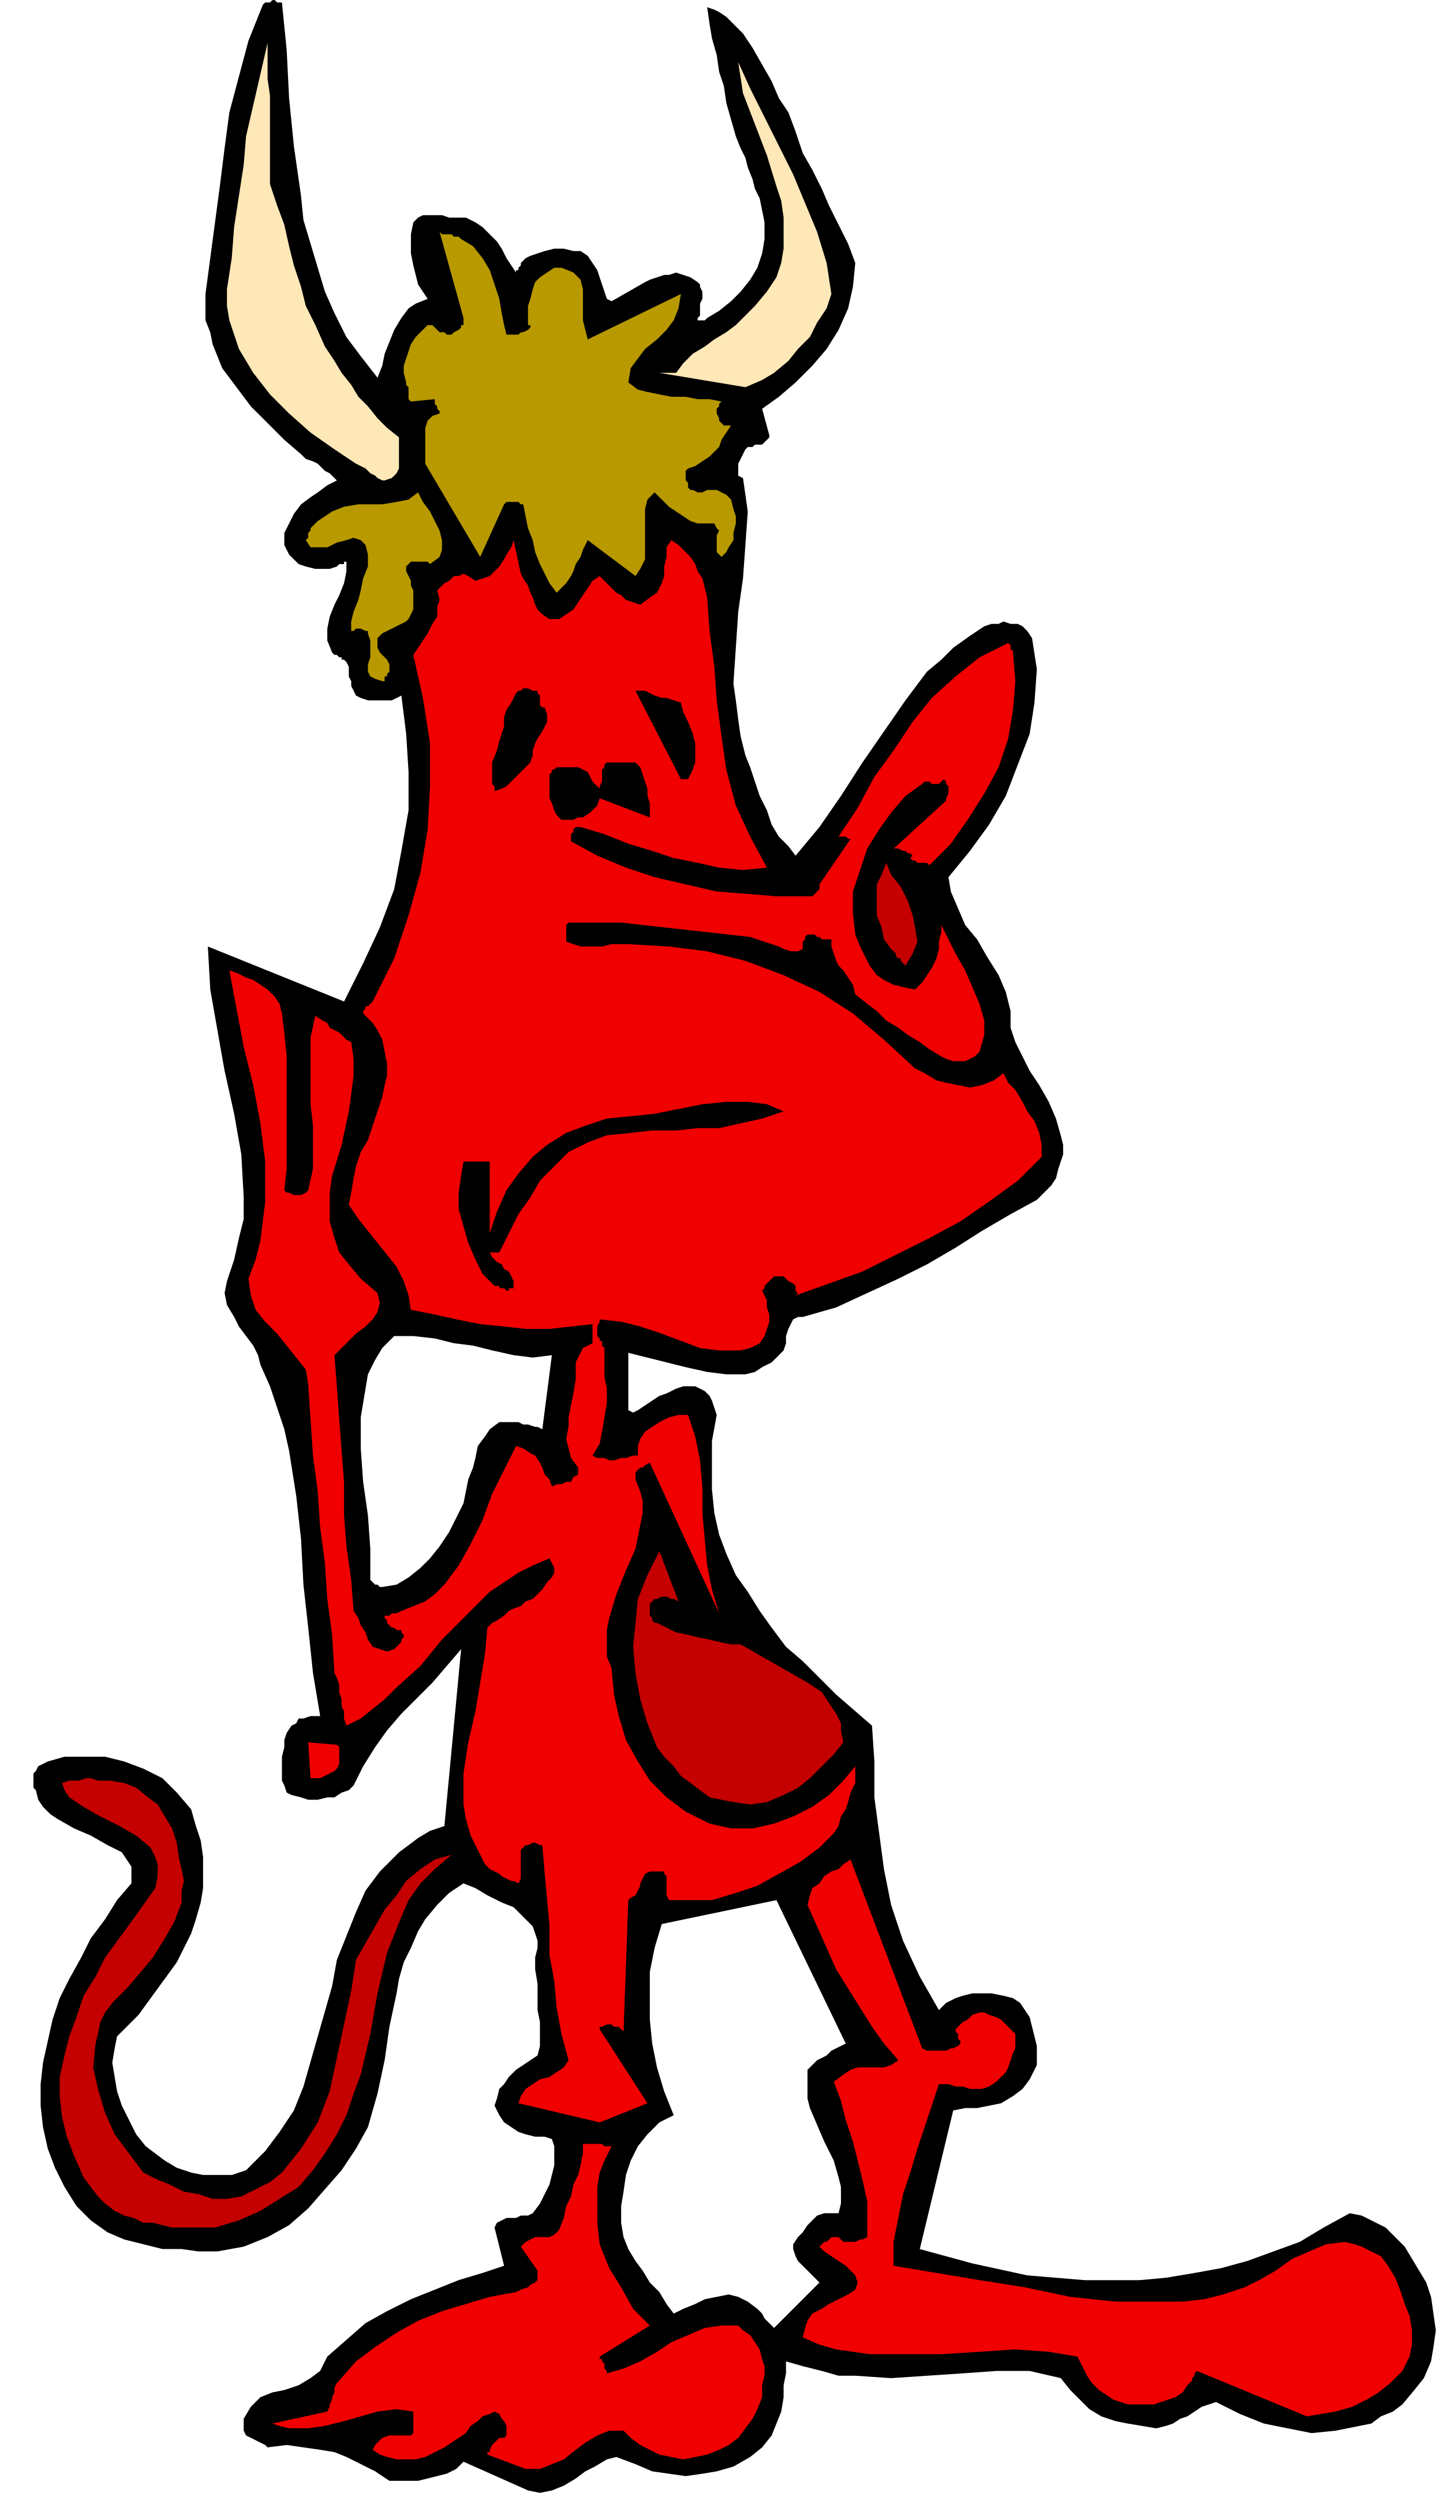
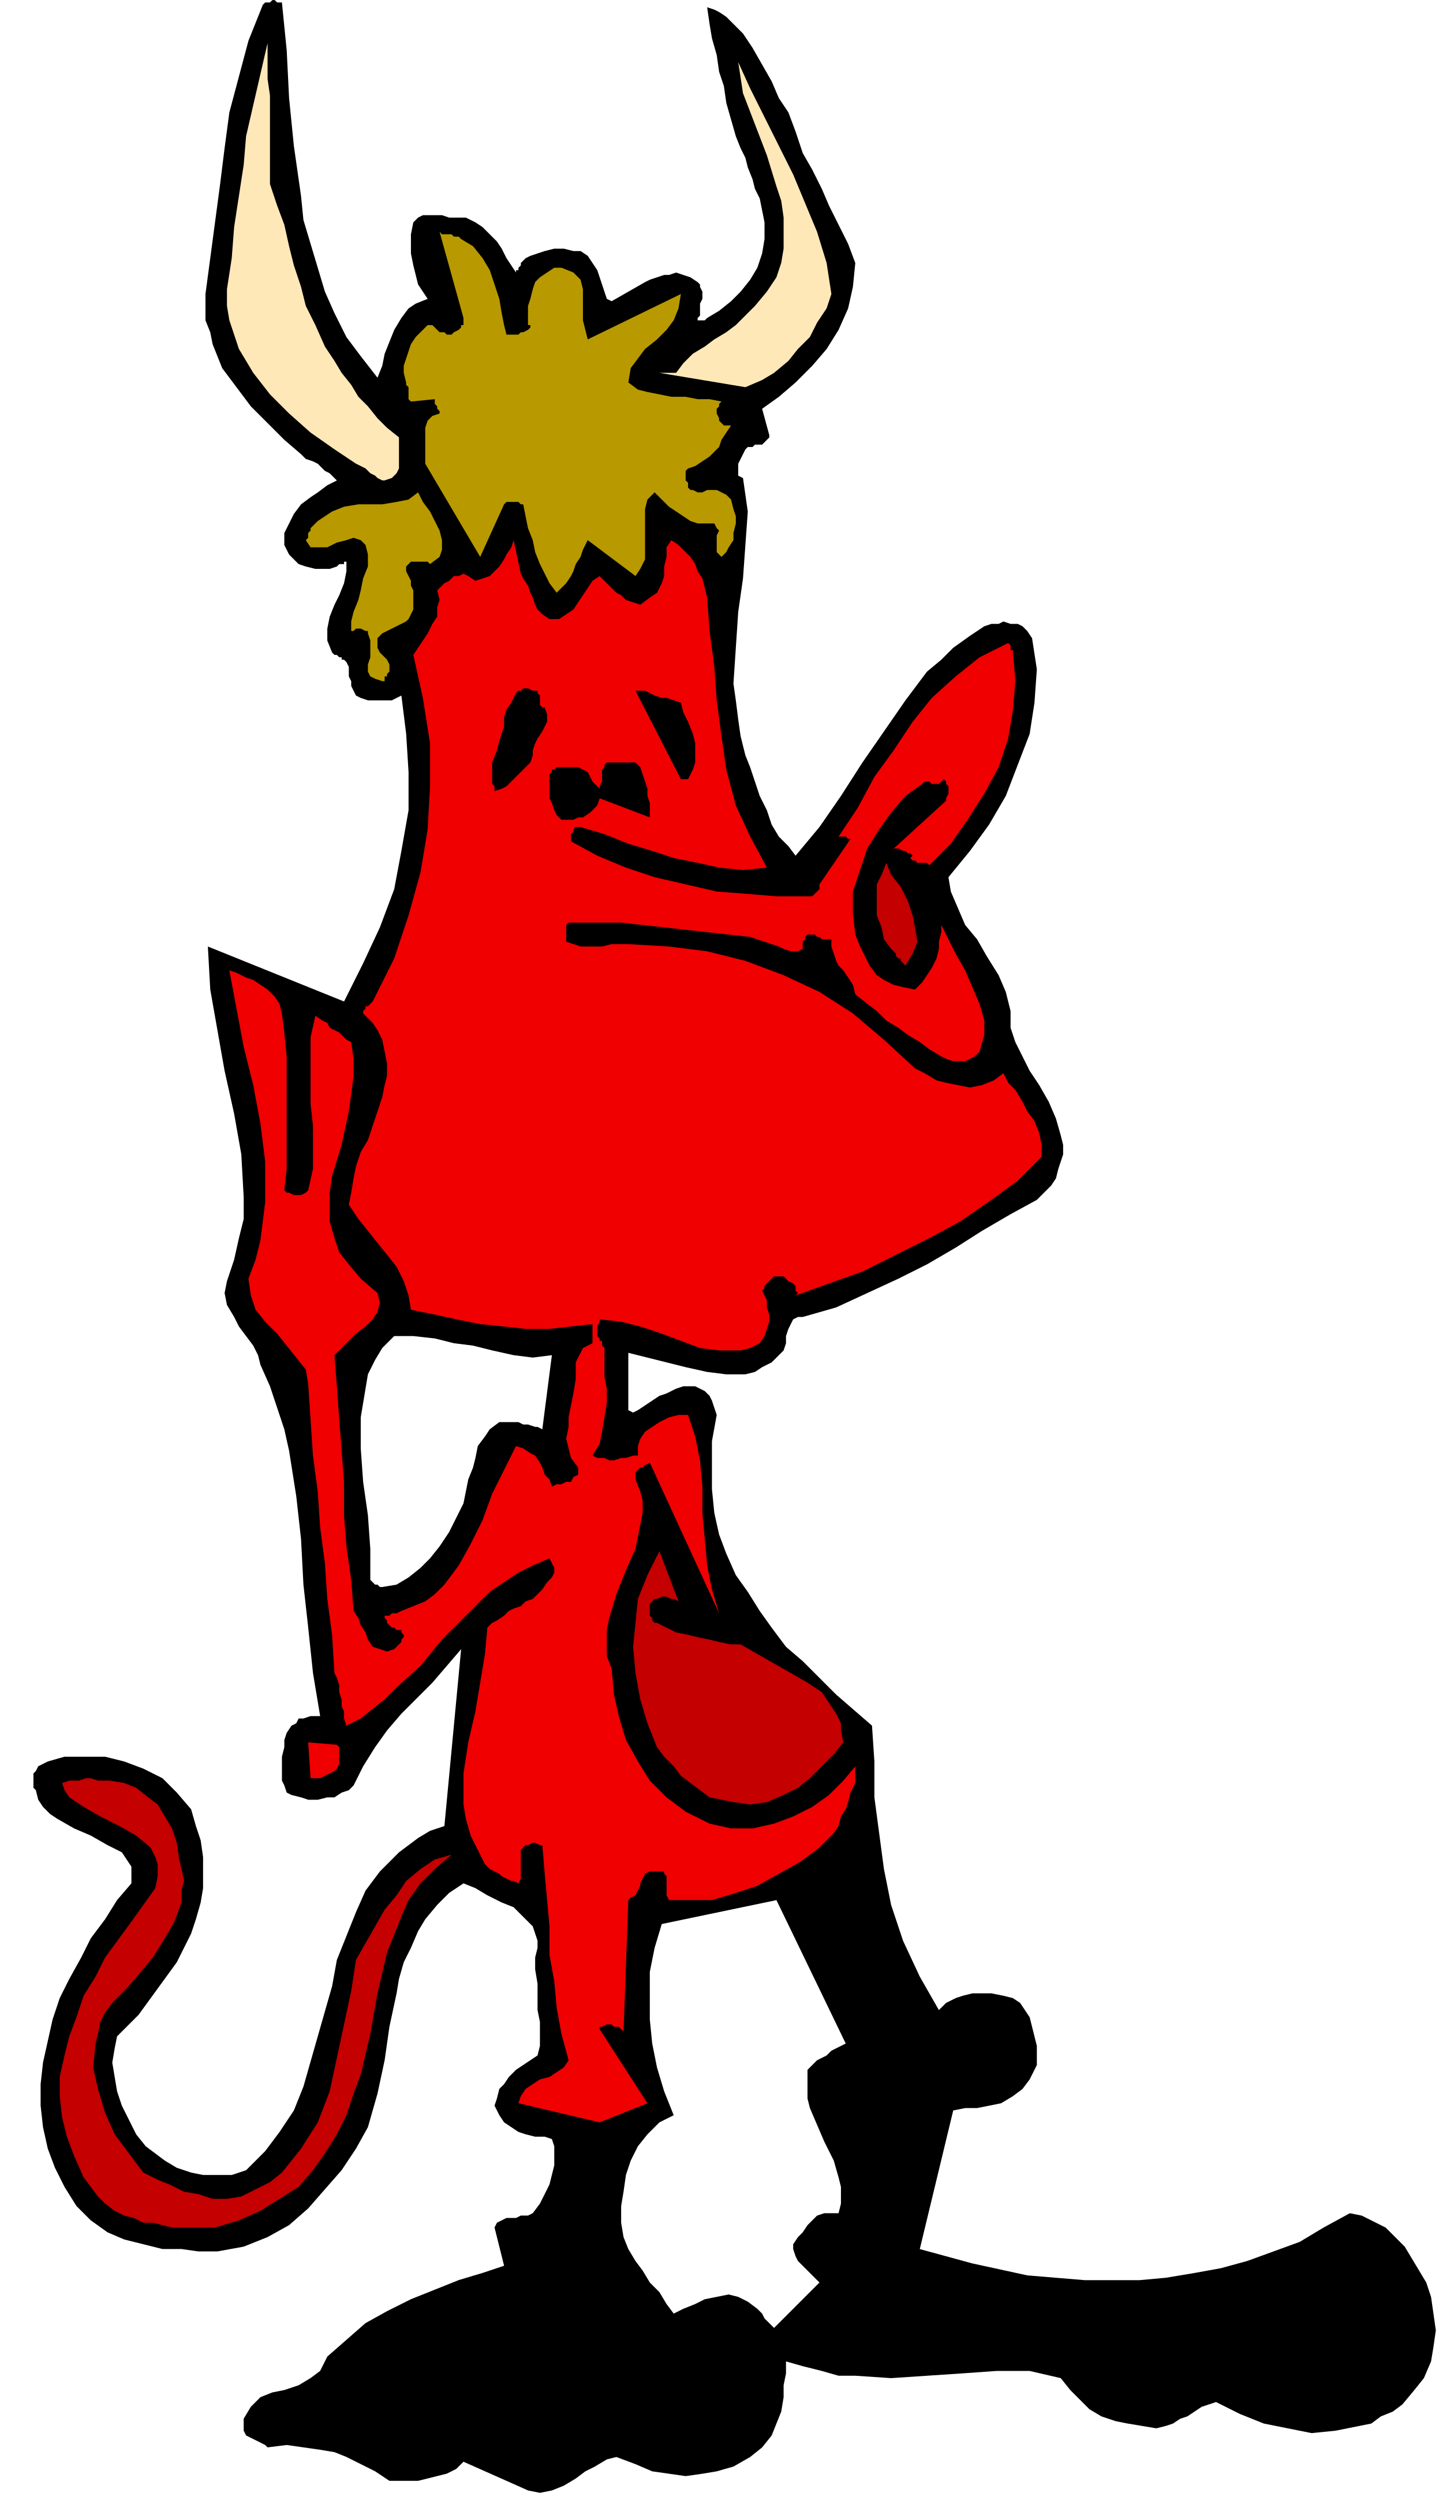
<svg xmlns="http://www.w3.org/2000/svg" fill-rule="evenodd" height="3.484in" preserveAspectRatio="none" stroke-linecap="round" viewBox="0 0 604 1046" width="2.012in">
  <style>.brush1{fill:#000}.pen1{stroke:none}.brush2{fill:#f00000}.brush3{fill:#c40000}</style>
  <path class="pen1 brush1" d="m221 1042 5 1 5-1 5-2 5-3 4-3 4-2 5-3 4-1 8 3 7 3 7 1 7 1 7-1 6-1 7-2 7-4 5-4 4-5 2-5 2-5 1-6v-5l1-5v-5l7 2 8 2 7 2h7l15 1 15-1 15-1 14-1h14l13 3 4 5 4 4 4 4 5 3 6 2 5 1 6 1 6 1 4-1 3-1 3-2 3-1 3-2 3-2 3-1 3-1 10 5 10 4 10 2 10 2 10-1 10-2 5-1 4-3 5-2 4-3 5-6 4-5 3-7 1-6 1-7-1-7-1-7-2-6-3-5-3-5-3-5-4-4-4-4-4-2-6-3-5-1-11 6-10 6-11 4-11 4-11 3-11 2-12 2-11 1h-23l-12-1-12-1-23-5-22-6 14-58 5-1h5l5-1 5-1 5-3 4-3 3-4 3-6v-8l-1-4-1-4-1-4-2-3-2-3-3-2-4-1-5-1h-8l-4 1-3 1-4 2-3 3-8-14-7-15-5-15-3-15-2-15-2-15v-15l-1-15-15-13-14-14-7-6-6-8-5-7-5-8-5-7-4-9-3-8-2-9-1-10v-20l2-11-1-3-1-3-1-2-2-2-2-1-2-1h-5l-3 1-4 2-3 1-3 2-3 2-3 2-2 1-2-1v-24l8 2 8 2 8 2 9 2 8 1h8l4-1 3-2 4-2 3-3 2-2 1-3v-3l1-3 1-2 1-2 2-1h2l14-4 13-6 13-6 12-6 12-7 11-7 12-7 11-6 3-3 3-3 2-3 1-4 1-3 1-3v-4l-1-4-2-7-3-7-4-7-4-6-3-6-3-6-2-6v-7l-2-8-3-7-5-8-4-7-5-6-3-7-3-7-1-6 9-11 8-11 7-12 5-13 5-13 2-13 1-14-2-13-2-3-2-2-2-1h-3l-3-1-2 1h-3l-3 1-6 4-7 5-5 5-6 5-9 12-9 13-9 13-9 14-9 13-10 12-3-4-4-4-3-5-2-6-3-6-2-6-2-6-2-5-2-8-1-7-1-8-1-7 1-15 1-15 2-14 1-14 1-14-2-14-2-1v-5l1-2 1-2 1-2 1-1h2l1-1h3l1-1 1-1 1-1v-1l-3-11 7-5 7-6 7-7 6-7 5-8 4-9 2-9 1-10-3-8-4-8-4-8-3-7-4-8-4-7-3-9-3-8-4-6-3-7-4-7-4-7-4-6-5-5-2-2-3-2-2-1-3-1 1 7 1 6 2 7 1 7 2 6 1 7 2 7 2 7 2 5 2 4 1 4 2 5 1 4 2 4 1 5 1 5v7l-1 6-2 6-3 5-4 5-4 4-5 4-5 3-1 1h-3v-1l1-1v-5l1-2v-3l-1-2v-1l-1-1-3-2-3-1-3-1-3 1h-2l-3 1-3 1-2 1-14 8-2-1-1-3-1-3-1-3-1-3-2-3-2-3-3-2h-3l-4-1h-4l-4 1-3 1-3 1-2 1-2 2v1l-1 1v1h-1v1l-2-3-2-3-2-4-2-3-3-3-3-3-3-2-4-2h-7l-3-1h-8l-2 1-2 2-1 5v8l1 5 1 4 1 4 2 3 2 3-5 2-3 2-3 4-3 5-2 5-2 5-1 5-2 5-7-9-6-8-5-10-4-9-3-10-3-10-3-10-1-10-3-21-2-20-1-20-2-20h-2l-1-1h-1l-1 1h-2l-1 1-6 15-4 15-4 15-2 15-2 16-2 15-2 15-2 15v11l2 5 1 5 4 10 6 8 6 8 7 7 7 7 7 6 2 2 3 1 2 1 1 1 2 2 2 1 2 2 1 1-4 2-4 3-3 2-4 3-3 4-2 4-2 4v5l2 4 2 2 2 2 3 1 4 1h6l3-1 1-1h2v-1h1v4l-1 5-2 5-2 4-2 5-1 5v5l2 5 1 1h1l1 1h1v1h1l1 1 1 2v4l1 2v2l1 2 1 2 2 1 3 1h10l2-1 2-1 2 16 1 16v16l-3 17-3 16-6 16-7 15-8 16-57-23 1 18 3 17 3 17 4 18 3 17 1 18v9l-2 8-2 9-3 9-1 5 1 5 3 5 2 4 3 4 3 4 2 4 1 4 4 9 3 9 3 9 2 9 3 19 2 18 1 19 2 18 2 19 3 18h-4l-3 1h-2l-1 2-2 1-2 3-1 3v3l-1 4v10l1 2 1 3 2 1 4 1 3 1h4l4-1h3l3-2 3-1 2-2 4-8 5-8 5-7 6-7 6-6 7-7 6-7 6-7-7 74-6 2-5 3-4 3-4 3-8 8-6 8-4 9-4 10-4 10-2 11-6 21-6 21-4 10-6 9-6 8-8 8-6 2H85l-5-1-6-2-5-3-4-3-4-3-4-5-3-6-3-6-2-6-1-6-1-6 1-6 1-5 9-9 8-11 8-11 6-12 2-6 2-7 1-6v-13l-1-7-2-6-2-7-6-7-6-6-8-4-8-3-8-2H27l-7 2-2 1-2 1-1 2-1 1v6l1 1 1 4 2 3 3 3 3 2 7 4 7 3 7 4 6 3 2 3 2 3v7l-6 7-5 8-6 8-4 8-5 9-4 8-3 9-2 9-2 9-1 9v9l1 9 2 9 3 8 4 8 5 8 6 6 7 5 7 3 8 2 8 2h8l7 1h8l11-2 10-4 9-5 8-7 7-8 7-8 6-9 5-9 4-14 3-14 2-14 3-14 1-6 2-7 3-6 3-7 3-5 5-6 5-5 6-4 5 2 5 3 6 3 5 2 4 4 4 4 1 3 1 3v3l-1 4v5l1 6v11l1 5v10l-1 4-3 2-3 2-3 2-3 3-2 3-2 2-1 4-1 3 2 4 2 3 3 2 3 2 3 1 4 1h4l3 1 1 3v8l-1 4-1 4-2 4-2 4-3 4-2 1h-3l-2 1h-4l-2 1-2 1-1 2 4 16-9 3-10 3-10 4-10 4-10 5-9 5-8 7-8 7-3 6-4 3-5 3-6 2-5 1-5 2-4 4-3 5v5l1 2 2 1 2 1 2 1 2 1 1 1 8-1 7 1 7 1 6 1 5 2 6 3 6 3 6 4h12l4-1 4-1 4-1 4-2 3-3 27 12zm-61-378 6-1 5-3 5-4 4-4 4-5 4-6 3-6 3-6 1-5 1-5 2-5 1-4 1-5 3-4 2-3 4-3h8l2 1h2l3 1h1l2 1 4-31-8 1-8-1-9-2-8-2-8-1-8-2-9-1h-8l-5 5-3 5-3 6-1 6-2 12v13l1 14 2 14 1 14v13l1 1 1 1h1l1 1h1zm164 310 19-19-1-1-2-2-2-2-2-2-2-2-1-2-1-3v-2l2-3 2-2 2-3 2-2 2-2 3-1h6l1-4v-7l-1-4-2-7-4-8-3-7-3-7-1-4v-12l2-2 2-2 2-1 2-1 2-2 2-1 2-1 2-1-29-60-48 10-3 10-2 10v20l1 10 2 10 3 10 4 10-6 3-5 5-4 5-3 6-2 6-1 7-1 6v7l1 6 2 5 3 5 3 4 3 5 4 4 3 5 3 4 4-2 5-2 4-2 5-1 5-1 4 1 4 2 4 3 1 1 1 1 1 2 1 1 1 1 1 1 1 1z" />
-   <path class="pen1 brush2" d="M220 1033h6l5-2 5-2 5-4 4-3 5-3 5-2h6l3 3 4 3 4 2 4 2 5 1 5 1 5-1 5-1 5-2 4-2 4-3 3-4 3-4 2-4 2-5v-5l1-4v-4l-1-3-1-4-2-3-2-3-3-2-2-2h-7l-7 1-7 3-7 3-6 4-7 4-7 3-7 2v-1l-1-1v-2l-1-1v-1h-1v-1l21-13-7-7-5-9-5-8-4-10-1-9v-15l1-6 2-5 3-6h-3l-1-1h-8v4l-1 5-1 4-2 4-1 5-2 4-1 5-2 5-2 2-2 1h-6l-2 1-2 1-2 2 7 10v4l-1 1-2 1-1 1-3 1-2 1-11 2-10 3-10 3-10 4-9 5-9 6-8 6-7 8-1 1-1 2v2l-1 2v1l-1 2v1l-1 2-23 5 3 1 4 1h8l7-1 8-2 7-2 7-2 8-1 7 1v9l-1 1h-9l-3 1-1 1-2 2-1 2 3 2 3 1 4 1h8l4-1 4-2 4-2 3-2 3-2 3-2 2-3 3-2 2-2 3-1 2-1 2 1 1 2 1 1 1 2v4l-1 1h-2l-1 1-1 1-1 1-1 2v1h-1v1l16 6zm327-22 6-1 6-1 7-2 6-3 5-3 5-4 5-5 3-6 1-5v-6l-1-6-2-5-2-6-2-5-3-5-3-4-4-2-4-2-3-1-4-1-8 1-7 3-7 3-7 5-7 4-6 3-9 3-8 2-9 1h-28l-19-2-19-4-19-3-18-3-18-3v-10l2-10 2-10 3-9 3-10 3-9 3-9 3-9h4l3 1h3l3 1h5l3-1 3-2 2-2 2-2 1-2 1-3 1-3 1-2v-6l-2-2-2-2-2-2-2-1-3-1-2-1h-2l-3 1-1 1-1 1-2 1-1 1-1 1-1 1v1l1 1v2l1 1v1l-1 1-2 1h-1l-2 1h-8l-2-1-30-79-3 2-2 2-3 1-3 2-2 3-3 2-1 3-1 4 4 9 4 9 4 9 5 8 5 8 5 8 5 7 6 7-3 2-3 1h-11l-3 1-3 2-4 3 3 8 2 8 3 9 2 8 2 8 2 9v15l-2 1h-1l-2 1h-5l-1-1-1-1h-3l-1 1-1 1h-1l-1 1-1 1 2 2 3 2 3 2 3 2 2 2 2 2 1 3-1 3-3 2-4 2-4 2-3 2-4 2-2 3-1 3-1 4 7 3 7 2 7 1 7 1h30l16-1 15-1 14 1 12 2 2 4 2 4 2 3 3 3 3 2 3 2 3 1 3 1h11l3-1 3-1 3-1 3-2 2-3 1-1 1-1v-1l1-1v-1l1-1 46 19z" />
  <path class="pen1 brush3" d="M72 932h18l10-3 9-4 8-5 8-5 6-7 5-7 5-8 4-8 3-9 3-8 4-17 3-17 4-17 6-15 3-7 5-7 6-6 7-6-7 2-6 4-6 5-4 6-5 6-4 7-4 7-4 7-2 13-3 14-3 14-3 14-5 13-7 11-4 5-4 5-5 4-6 3-6 3-6 1h-6l-6-2-6-1-6-3-5-2-6-3-6-8-6-8-4-9-3-10-2-9 1-10 1-4 1-5 2-4 3-4 6-6 6-7 5-6 5-8 4-7 3-8v-5l1-4-1-5-1-4-1-7-2-6-3-5-3-5-4-3-5-4-5-2-6-1h-5l-3-1h-2l-3 1h-4l-3 1 1 3 2 3 3 2 3 2 7 4 8 4 7 4 6 5 2 4 1 3v5l-1 5-10 14-11 15-4 8-5 8-3 9-3 8-2 8-2 9v8l1 9 2 8 3 8 4 9 6 8 3 3 4 3 4 2 4 1 4 2h4l4 1 4 1z" />
  <path class="pen1 brush2" d="m251 888 20-8-20-31v-1h1l2-1h2l1 1h2l1 1 1 1 2-55 1-1 2-1 1-2 1-2v-1l1-2 1-2 2-1h6v1l1 1v8l1 2h18l10-3 9-3 9-5 9-5 8-6 6-6 2-3 1-4 2-3 1-3 1-4 2-4v-7l-5 6-6 6-7 5-8 4-8 3-9 2h-9l-9-2-10-5-8-6-7-7-5-8-5-9-3-10-2-9-1-11-2-5v-11l1-5 3-10 4-10 4-9 2-10 1-5v-5l-1-4-2-5v-3l1-1 1-1h1l1-1 2-1 29 63-3-10-2-10-1-11-1-11v-11l-1-11-2-10-3-9h-4l-4 1-4 2-3 2-3 2-2 3-1 3v4h-2l-3 1h-2l-3 1h-2l-2-1h-3l-2-1 3-5 1-5 1-6 1-6v-6l-1-5v-12l-1-1v-2h-1v-1l-1-1v-4l1-2v-1l9 1 8 2 9 3 8 3 8 3 8 1h9l4-1 4-2 2-3 1-3 1-3v-3l-1-3v-3l-1-2-1-2 1-1v-1l1-1 1-1 1-1 1-1h4l1 1 1 1 2 1 1 1v2l1 1-1 1 14-5 14-5 14-7 14-7 13-7 13-9 11-8 10-10v-5l-1-5-2-5-3-4-2-4-3-5-3-3-2-4-4 3-5 2-5 1-5-1-5-1-4-1-5-3-4-2-13-12-13-11-14-9-15-7-16-6-16-4-16-2-17-1h-7l-4 1h-9l-3-1-3-1v-7l1-1h22l9 1 9 1 9 1 9 1 9 1 9 1 3 1 3 1 3 1 3 1 2 1 3 1h3l2-1v-3l1-1v-1l1-1h3l1 1h1l1 1h4v3l1 3 1 3 1 2 2 2 2 3 2 3 1 4 5 4 4 3 4 4 5 3 4 3 5 3 4 3 5 3 2 1 3 1h5l2-1 2-1 1-1 1-1 2-7v-6l-2-7-3-7-3-7-4-7-3-6-3-6v3l-1 4v3l-1 4-2 4-2 3-2 3-3 3-5-1-4-1-4-2-3-2-3-4-2-4-2-4-2-5-1-9v-9l3-9 3-9 5-8 5-7 6-7 7-5 1-1h2l1 1h3l1-1 1-1 1 1v1l1 1v3l-1 2v1l-23 21 1-1h2l2 1h1l1 1h1l1 1-1 1 1 1h1l1 1h4l1 1 9-9 7-10 7-11 6-11 4-12 2-12 1-12-1-12v-1h-1v-2l-1-1-6 3-6 3-5 4-5 4-10 9-8 10-8 12-8 11-7 13-8 12h3l1 1h1l-13 19v2l-1 1-1 1-1 1h-15l-12-1-13-1-13-3-13-3-12-4-12-5-11-6v-3l1-1v-1l1-1h2l10 3 10 4 10 3 9 3 10 2 9 2 10 1 10-1-7-13-6-13-4-15-2-14-2-15-1-14-2-15-1-14-1-4-1-4-2-3-1-3-2-3-3-3-2-2-3-2-2 3v4l-1 4v4l-1 3-2 4-3 2-4 3-3-1-3-1-2-2-2-1-2-2-2-2-2-2-1-1-3 2-2 3-2 3-2 3-2 3-3 2-3 2h-4l-3-2-2-2-1-2-1-3-1-2-1-3-2-3-1-2-3-14-1 3-2 3-1 2-2 3-2 2-2 2-3 1-3 1-3-2-2-1-2 1h-2l-2 2-2 1-2 2-1 1 1 4-1 3v4l-2 3-2 4-2 3-2 3-2 3 4 18 3 19v18l-1 18-3 18-5 18-6 18-9 18-1 1-1 1h-1v1l-1 1v1l1 1 3 3 2 3 2 4 1 5 1 5v5l-1 4-1 5-2 6-2 6-2 6-3 5-2 6-1 5-1 6-1 5 4 6 4 5 4 5 4 5 4 5 3 6 2 6 1 6 10 2 9 2 10 2 10 1 9 1h10l9-1 9-1v8l-2 1-2 1-1 2-1 2-1 2v7l-1 6-1 5-1 5v4l-1 5 1 4 1 4 3 4v3l-2 1-1 2h-2l-2 1h-2l-2 1-1-3-2-2-1-3-1-2-2-3-2-1-3-2-3-1-5 10-5 10-4 11-5 10-5 9-6 8-4 4-4 3-5 2-5 2-2 1h-2l-1 1h-2v1l1 1v1l1 1 1 1h1l1 1h2v1l1 1v1l-1 1v1l-1 1-1 1-1 1-3 1-3-1-3-1-2-3-1-3-2-3-1-3-2-3-1-13-2-14-1-13v-14l-1-13-1-13-1-14-1-13 3-3 3-3 3-3 4-3 3-3 2-3 1-4-1-4-7-6-5-6-4-5-2-6-2-7v-12l1-7 4-13 3-14 1-7 1-8v-7l-1-7-2-1-2-2-1-1-2-1-2-1-1-2-2-1-3-2-2 9v28l1 9v18l-2 9-1 1-2 1h-3l-2-1h-1l-1-1 1-9v-47l-1-10-1-8-1-4-2-3-3-3-3-2-3-2-3-1-4-2-3-1 3 16 3 16 4 16 3 16 2 16v17l-1 8-1 8-2 8-3 8 1 7 2 6 4 5 5 5 4 5 4 5 4 5 1 6 1 15 1 15 2 15 1 15 2 15 1 15 2 15 1 16 1 2 1 3v3l1 3v3l1 2v3l1 3 6-3 5-4 5-4 5-5 10-9 9-11 10-10 10-10 6-4 6-4 6-3 7-3 1 2 1 2v2l-1 2-2 2-2 3-2 2-2 2-3 1-2 2-3 1-2 1-2 2-3 2-2 1-2 2-1 11-2 12-2 12-3 13-2 13v13l1 6 2 7 3 6 3 6 2 2 2 1 2 1 1 1 2 1 2 1h1l2 1 1-2v-12l1-1 1-1h1l2-1h1l2 1h1l1 12 1 11 1 11v12l2 11 1 11 2 11 3 11-2 3-3 2-3 2-4 1-3 2-3 2-2 3-1 3 34 8z" />
  <path class="pen1 brush3" d="m307 754 7 1 7-1 7-3 6-3 5-4 5-5 5-5 4-5-1-5v-3l-2-4-2-3-4-6-6-4-7-4-7-4-7-4-7-4h-4l-5-1-4-1-5-1-4-1-5-1-4-2-4-2h-1l-1-1v-1l-1-1v-5l1-1 1-1h1l2-1h2l2 1h1l2 1-8-21-5 10-4 10-1 10-1 10 1 11 2 11 3 10 4 10 3 4 4 4 3 4 4 3 4 3 4 3 5 1 5 1z" />
  <path class="pen1 brush2" d="M130 744h4l2-1 2-1 2-1 1-1 1-2v-7l-1-1-12-1 1 15z" />
-   <path class="pen1 brush1" d="M212 540h1v-1h2v-3l-1-2-1-2-2-1-1-2-2-1-2-2-1-2h4l4-8 4-8 5-7 4-7 6-6 6-6 8-4 8-3 10-1 9-1h10l9-1h9l9-2 9-2 9-3-7-3-8-1h-9l-10 1-10 2-10 2-10 1-10 1-9 3-8 3-8 5-6 5-6 7-5 7-4 9-3 9v-30h-11l-1 6-1 7v7l2 7 2 7 3 7 3 6 5 5h2v1h2l1 1z" />
  <path class="pen1 brush3" d="m379 404 3-5 2-5-1-6-1-5-2-6-3-6-4-5-2-5-2 5-2 4v13l2 5 1 5 3 4 1 1 1 1v1l1 1h1v1l1 1 1 1z" />
  <path class="pen1 brush1" d="M235 343h5l2-1h2l3-2 1-1 2-2 1-3 21 8v-6l-1-3v-3l-1-3-1-3-1-3-2-2h-12l-1 1v1l-1 1v5l-1 2v2-1l-1-1-2-2-1-2-1-2-2-1-2-1h-9l-1 1h-1v1l-1 1v10l1 2 1 3 1 2 2 2zm-28-12 3-1 2-1 2-2 2-2 2-2 2-2 2-2 1-3v-2l1-3 1-2 2-3 1-2 1-2v-3l-1-3h-1l-1-1v-4l-1-1v-1h-2l-2-1h-2l-1 1h-1l-1 1-2 4-2 3-1 3v4l-1 3-1 3-1 4-2 5v9l1 1v2zm78-5h3l2-4 1-3v-8l-1-4-2-5-2-4-1-4-3-1-3-1h-2l-3-1-2-1-2-1h-4l19 37z" />
  <path class="pen1" d="M160 285h1v-2h1v-1l1-1v-3l-1-2-1-1-2-2-1-2v-4l2-2 2-1 2-1 2-1 2-1 2-1 1-1 1-2 1-2v-8l-1-2v-2l-1-2-1-2v-2l1-1 1-1h7l1 1 4-3 1-3v-4l-1-4-2-4-2-4-3-4-2-4-4 3-5 1-6 1h-10l-6 1-5 2-6 4-1 1-1 1-1 1v1l-1 1v2l-1 1 2 3h7l4-2 4-1 3-1 3 1 2 2 1 4v5l-2 5-1 5-1 4-2 5-1 4v4h1l1-1h2l2 1h1v1l1 3v7l-1 3v3l1 2 2 1 3 1zm73-37 2-2 2-2 2-3 1-2 1-3 2-3 1-3 2-4 20 15 2-3 2-4v-21l1-4 3-3 3 3 3 3 3 2 3 2 3 2 3 1h7l1 2 1 1-1 2v7l2 2 2-2 1-2 2-3v-3l1-4v-3l-1-3-1-4-2-2-2-1-2-1h-4l-2 1h-2l-2-1h-1l-1-1v-2l-1-1v-4l1-1 3-1 3-2 3-2 2-2 2-2 1-3 2-3 2-3h-3l-1-1-1-1v-1l-1-2v-2l1-1v-1l1-1-5-1h-5l-5-1h-6l-5-1-5-1-4-1-4-3 1-6 3-4 3-4 5-4 4-4 3-4 2-5 1-6-39 19-1-4-1-4v-13l-1-4-3-3-5-2h-3l-3 2-3 2-2 2-1 3-1 4-1 3v8h1v1l-1 1-2 1h-1l-1 1h-5l-1-4-1-5-1-6-2-6-2-6-3-5-4-5-5-3-1-1h-2l-1-1h-4l-1-1 10 36v3h-1v1l-1 1-2 1-1 1h-2l-1-1h-2l-1-1-1-1-1-1h-2l-1 1-2 2-2 2-2 3-1 3-1 3-1 3v3l1 4v1l1 1v5l1 1 10-1v2l1 1v1l1 1v1l-3 1-2 2-1 3v15l23 39 10-22 1-1h5l1 1h1l1 5 1 5 2 5 1 5 2 5 2 4 2 4 3 4z" style="fill:#b89900" />
  <path class="pen1" d="m161 201 3-1 2-2 1-2v-13l-5-4-4-4-4-5-4-4-3-5-4-5-3-5-4-6-4-9-4-8-2-8-3-9-2-8-2-9-3-8-3-9V40l-1-7V18l-3 13-3 13-3 13-1 12-2 13-2 13-1 13-2 13v7l1 6 2 6 2 6 6 10 7 9 8 8 9 8 10 7 9 6 2 1 2 1 1 1 1 1 2 1 1 1 2 1h1zm151-39 7-3 5-3 6-5 4-5 5-5 3-6 4-6 2-6-2-13-4-13-5-12-5-12-6-12-6-12-6-12-5-11 2 13 5 13 5 13 4 13 2 6 1 7v13l-1 6-2 6-4 6-5 6-4 4-4 4-4 3-5 3-4 3-5 3-4 4-3 4h-7l36 6z" style="fill:#ffe8b8" />
-   <path class="pen1 brush1" d="M306 1h1V0h1-1v1h-1z" />
</svg>